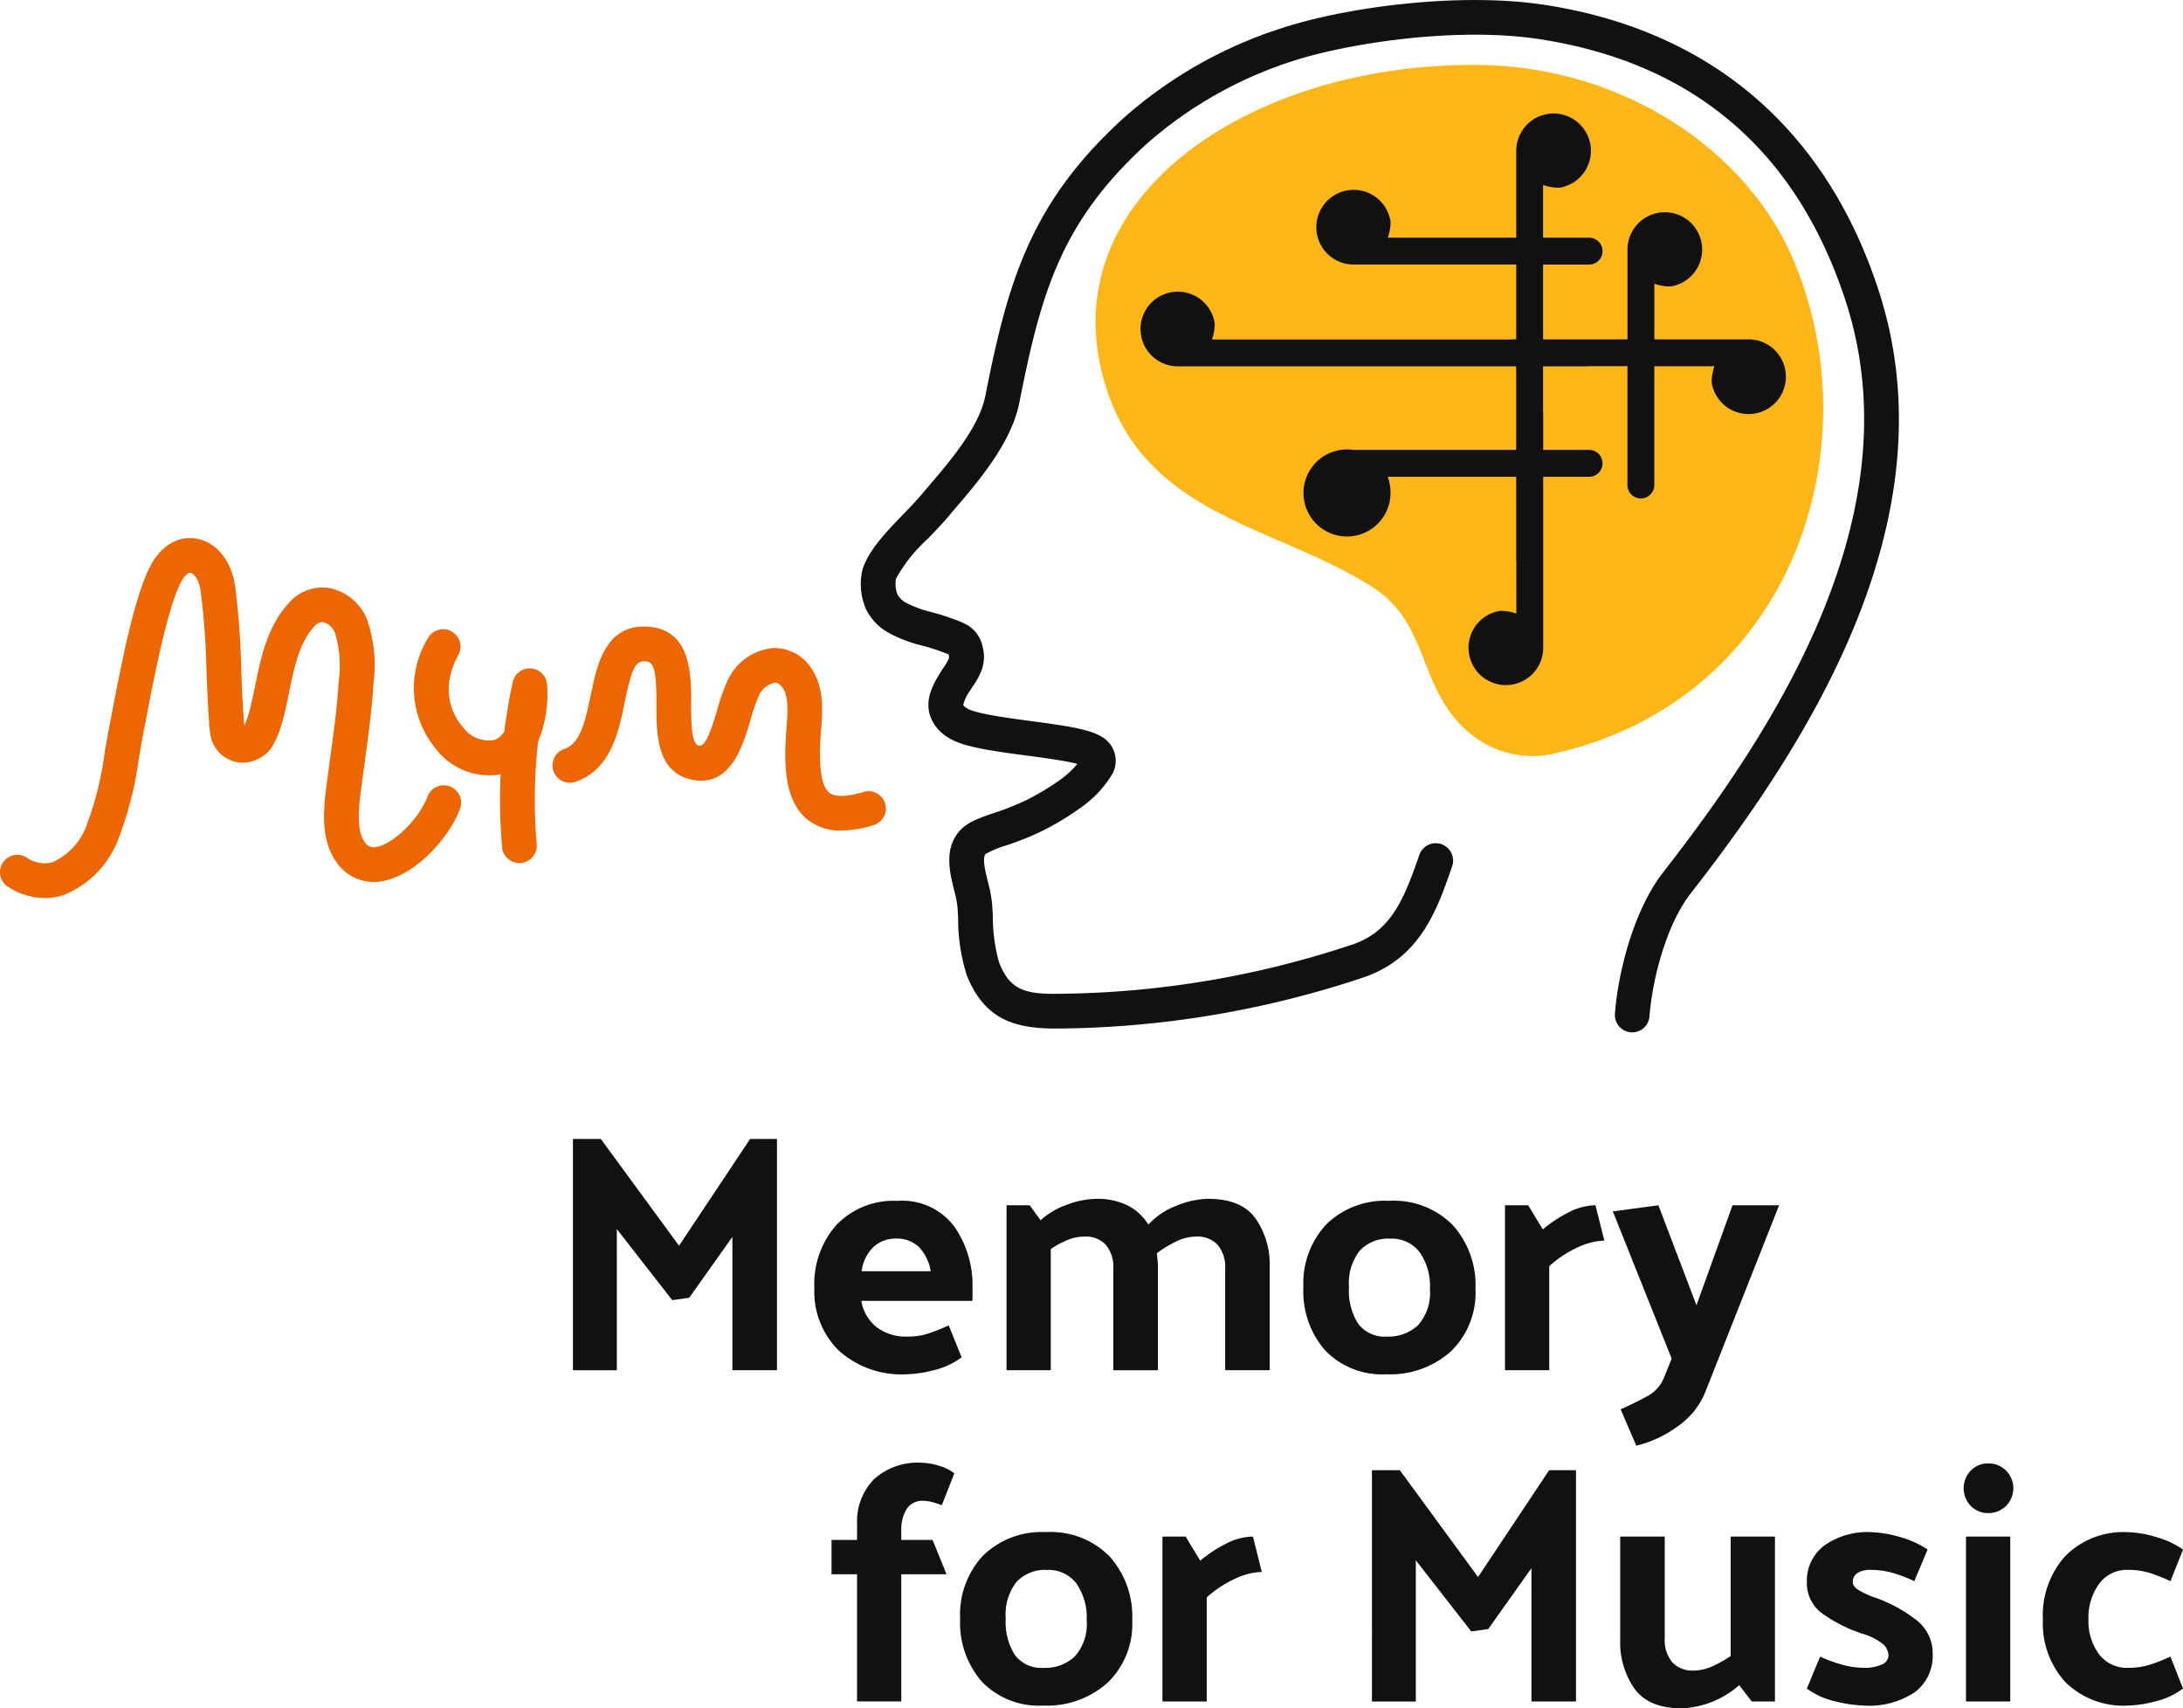
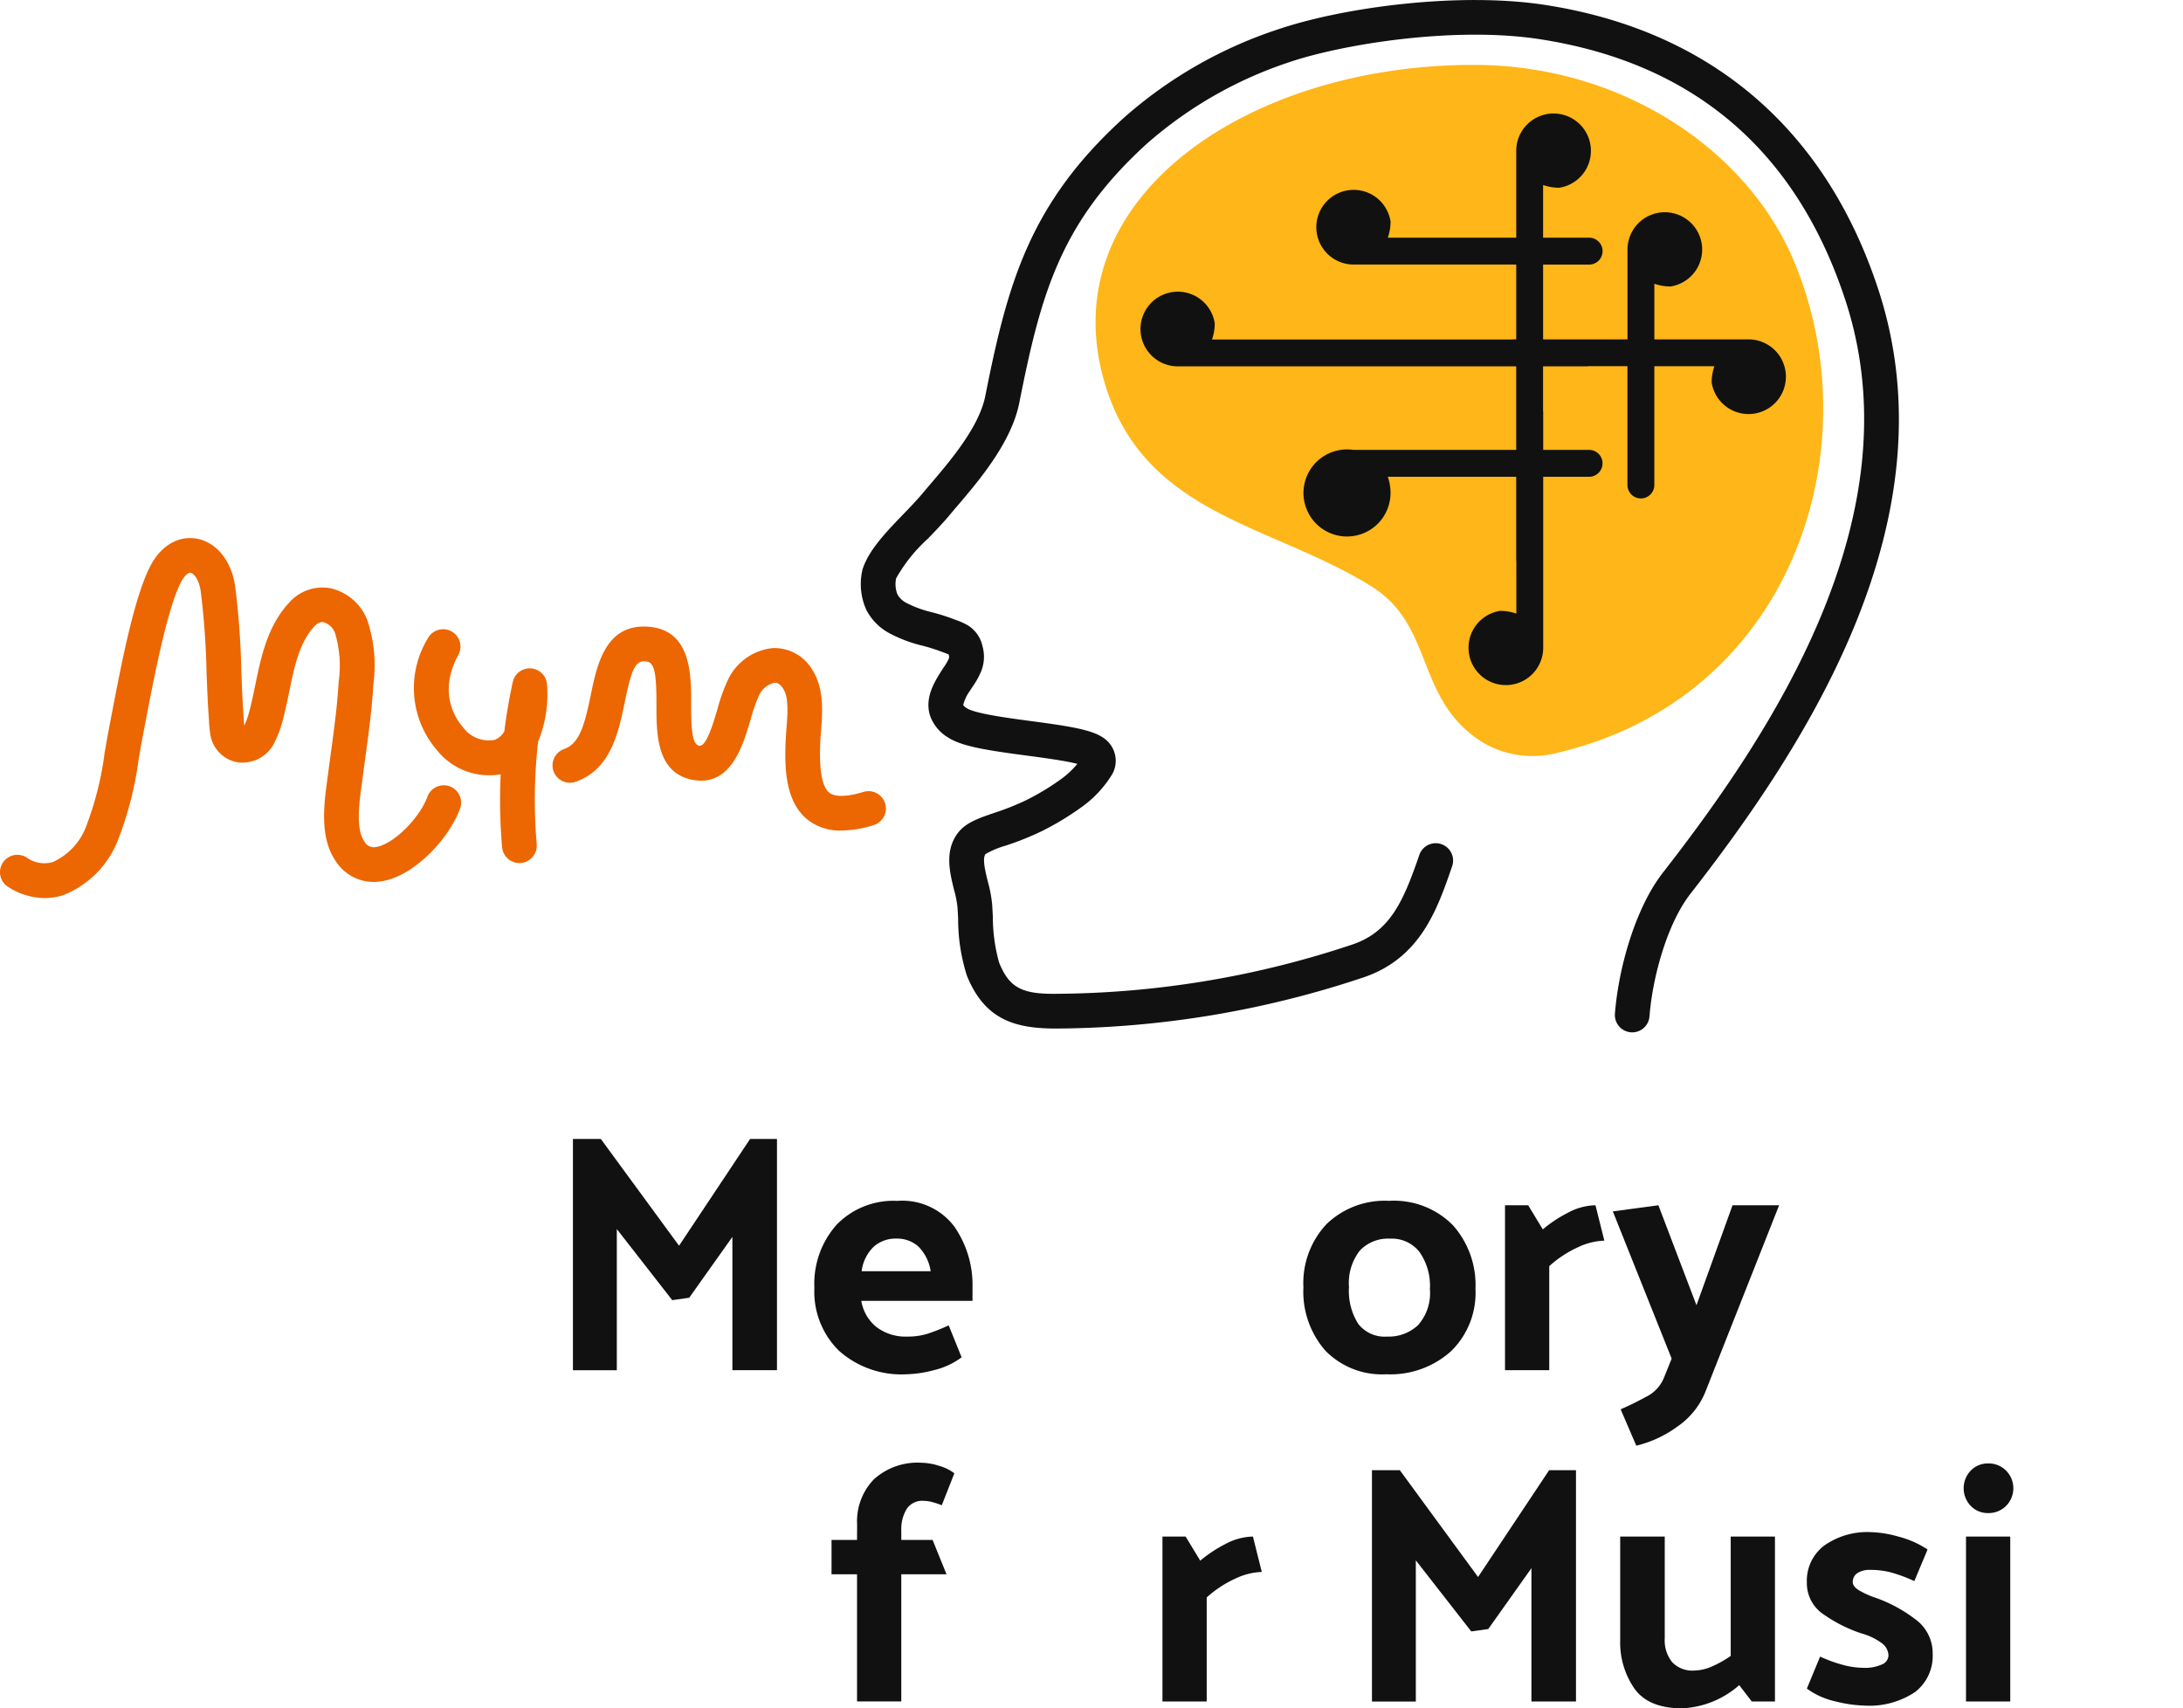
<svg xmlns="http://www.w3.org/2000/svg" width="207.237" height="162.169" viewBox="0 0 207.237 162.169">
  <g id="LOGO_FINAL_2:_umgewandelt" data-name="LOGO FINAL 2: umgewandelt" transform="translate(-152.651 -89.367)">
    <g id="Text" transform="translate(207.041 197.488)">
      <g id="Gruppe_77" data-name="Gruppe 77" transform="translate(0 0)">
        <path id="Pfad_100" data-name="Pfad 100" d="M228.089,235.891l-5.262-6.747v13.4h-4.165V220.588h2.647l7.426,10.137,6.747-10.137h2.55v21.953H233.8V229.886l-4.1,5.778Z" transform="translate(-218.662 -220.588)" fill="#111" />
        <path id="Pfad_101" data-name="Pfad 101" d="M255.229,244.183a8.914,8.914,0,0,1-6.409-2.228,7.852,7.852,0,0,1-2.34-5.972,8.433,8.433,0,0,1,2.114-6,7.509,7.509,0,0,1,5.762-2.26,6.175,6.175,0,0,1,5.408,2.437,9.714,9.714,0,0,1,1.727,5.763v1.291H250.935a4.019,4.019,0,0,0,1.42,2.47,4.559,4.559,0,0,0,2.97.92,6.246,6.246,0,0,0,1.921-.274,18.453,18.453,0,0,0,1.985-.791l1.227,3.035a7.16,7.16,0,0,1-2.663,1.227A11.18,11.18,0,0,1,255.229,244.183Zm2.291-9.781a4.2,4.2,0,0,0-1.162-2.341,3.014,3.014,0,0,0-2.1-.758,3.1,3.1,0,0,0-2.163.79,3.885,3.885,0,0,0-1.13,2.309Z" transform="translate(-223.559 -221.843)" fill="#111" />
-         <path id="Pfad_102" data-name="Pfad 102" d="M282.079,229.938a6.873,6.873,0,0,1,2.663-1.791,8.182,8.182,0,0,1,2.987-.662q3.195,0,4.534,1.872a7.675,7.675,0,0,1,1.34,4.585v9.814h-4.228v-9.621a3.3,3.3,0,0,0-.711-2.276,2.636,2.636,0,0,0-2.066-.791,4.376,4.376,0,0,0-1.9.484,10.6,10.6,0,0,0-1.807,1.1c.021.215.042.431.064.646s.032.43.032.645v9.814h-4.229v-9.621a3.3,3.3,0,0,0-.709-2.276,2.6,2.6,0,0,0-2.034-.791,4.248,4.248,0,0,0-1.631.339,8.24,8.24,0,0,0-1.566.855v11.493h-4.2V228.1h2.2l1.032,1.421a7.506,7.506,0,0,1,2.567-1.5,8.187,8.187,0,0,1,2.7-.532,6.4,6.4,0,0,1,3.067.662A4.855,4.855,0,0,1,282.079,229.938Z" transform="translate(-227.456 -221.802)" fill="#111" />
        <path id="Pfad_103" data-name="Pfad 103" d="M310.7,244.183a7.513,7.513,0,0,1-5.794-2.244,8.5,8.5,0,0,1-2.083-6.021A8.175,8.175,0,0,1,305,229.946a7.954,7.954,0,0,1,5.956-2.227,7.862,7.862,0,0,1,6.054,2.309,8.535,8.535,0,0,1,2.147,6.053A7.726,7.726,0,0,1,316.831,242,8.6,8.6,0,0,1,310.7,244.183Zm4.133-8.1a5.6,5.6,0,0,0-.985-3.5,3.321,3.321,0,0,0-2.792-1.275,3.7,3.7,0,0,0-2.874,1.13,4.981,4.981,0,0,0-1.033,3.454,5.857,5.857,0,0,0,.887,3.519,3.178,3.178,0,0,0,2.729,1.194,4.071,4.071,0,0,0,2.937-1.082A4.576,4.576,0,0,0,314.83,236.081Z" transform="translate(-233.477 -221.843)" fill="#111" />
        <path id="Pfad_104" data-name="Pfad 104" d="M334.64,228.229l.84,3.357a6.325,6.325,0,0,0-2.47.614,10.653,10.653,0,0,0-2.759,1.808v9.878h-4.2V228.229h2.2l1.388,2.291a12.284,12.284,0,0,1,2.357-1.566A5.719,5.719,0,0,1,334.64,228.229Z" transform="translate(-237.567 -221.933)" fill="#111" />
        <path id="Pfad_105" data-name="Pfad 105" d="M343.316,244.628l.742-1.84-5.585-13.978,4.326-.581,3.615,9.49,3.423-9.49h4.422l-7.005,17.723a7.281,7.281,0,0,1-2.614,3.26,10.971,10.971,0,0,1-3.939,1.84l-1.486-3.454q1.13-.484,2.405-1.179A3.485,3.485,0,0,0,343.316,244.628Z" transform="translate(-239.754 -221.933)" fill="#111" />
      </g>
      <g id="Gruppe_78" data-name="Gruppe 78" transform="translate(24.557 30.74)">
        <path id="Pfad_106" data-name="Pfad 106" d="M250.887,263.739a5.717,5.717,0,0,1,1.6-4.278,6.164,6.164,0,0,1,4.5-1.565,5.742,5.742,0,0,1,1.679.29,4.356,4.356,0,0,1,1.452.71l-1.194,3.035a7.71,7.71,0,0,0-.92-.307,3.3,3.3,0,0,0-.823-.113,1.75,1.75,0,0,0-1.6.791,3.706,3.706,0,0,0-.5,2.018v.9h2.97l1.323,3.261h-4.294v12.073h-4.2V268.485h-2.421v-3.261h2.421Z" transform="translate(-248.466 -257.896)" fill="#111" />
-         <path id="Pfad_107" data-name="Pfad 107" d="M271.152,282.352a7.513,7.513,0,0,1-5.794-2.244,8.5,8.5,0,0,1-2.083-6.021,8.175,8.175,0,0,1,2.179-5.973,7.951,7.951,0,0,1,5.956-2.227,7.861,7.861,0,0,1,6.054,2.309,8.535,8.535,0,0,1,2.147,6.053,7.726,7.726,0,0,1-2.325,5.923A8.6,8.6,0,0,1,271.152,282.352Zm4.133-8.1a5.6,5.6,0,0,0-.985-3.5,3.32,3.32,0,0,0-2.792-1.275,3.7,3.7,0,0,0-2.874,1.13,4.981,4.981,0,0,0-1.033,3.454,5.851,5.851,0,0,0,.888,3.519,3.175,3.175,0,0,0,2.728,1.194,4.074,4.074,0,0,0,2.938-1.082A4.579,4.579,0,0,0,275.285,274.25Z" transform="translate(-251.073 -259.303)" fill="#111" />
        <path id="Pfad_108" data-name="Pfad 108" d="M295.174,266.4l.84,3.357a6.325,6.325,0,0,0-2.47.614,10.666,10.666,0,0,0-2.759,1.808v9.878h-4.2V266.4h2.2l1.388,2.291a12.249,12.249,0,0,1,2.356-1.566A5.719,5.719,0,0,1,295.174,266.4Z" transform="translate(-255.177 -259.393)" fill="#111" />
        <path id="Pfad_109" data-name="Pfad 109" d="M320.147,274.06l-5.262-6.747v13.4h-4.164V258.757h2.647l7.425,10.137,6.747-10.137h2.55V280.71h-4.229V268.055l-4.1,5.778Z" transform="translate(-259.425 -258.048)" fill="#111" />
        <path id="Pfad_110" data-name="Pfad 110" d="M350.621,280.505a8.8,8.8,0,0,1-5.423,2.2q-3.2,0-4.536-1.889a7.686,7.686,0,0,1-1.34-4.568V266.4h4.229v9.653a3.3,3.3,0,0,0,.709,2.275,2.633,2.633,0,0,0,2.066.791,4.374,4.374,0,0,0,1.776-.419,10.173,10.173,0,0,0,1.711-.969V266.4h4.2v15.657h-2.2Z" transform="translate(-264.46 -259.393)" fill="#111" />
        <path id="Pfad_111" data-name="Pfad 111" d="M371.033,270.537a14.832,14.832,0,0,0-2.1-.79,7.552,7.552,0,0,0-2.066-.274,2.142,2.142,0,0,0-1.243.307.986.986,0,0,0-.436.855q0,.387.533.742a8.216,8.216,0,0,0,1.726.775,13.689,13.689,0,0,1,3.648,1.986,3.972,3.972,0,0,1,1.678,3.308,4.32,4.32,0,0,1-1.662,3.616,7.808,7.808,0,0,1-4.859,1.291,12.4,12.4,0,0,1-2.663-.387,7.163,7.163,0,0,1-2.76-1.227l1.258-3.035a13.406,13.406,0,0,0,2.18.791,7.6,7.6,0,0,0,1.921.274,3.888,3.888,0,0,0,1.775-.323.955.955,0,0,0,.614-.839,1.5,1.5,0,0,0-.614-1.163,5.8,5.8,0,0,0-1.936-.936,13.7,13.7,0,0,1-3.535-1.76,3.563,3.563,0,0,1-1.663-3.082,4.187,4.187,0,0,1,1.646-3.5,7.1,7.1,0,0,1,4.454-1.276,10.533,10.533,0,0,1,2.583.42,9.1,9.1,0,0,1,2.776,1.226Z" transform="translate(-268.247 -259.303)" fill="#111" />
        <path id="Pfad_112" data-name="Pfad 112" d="M381.218,257.974a2.34,2.34,0,0,1,1.7.677,2.381,2.381,0,0,1,0,3.359,2.34,2.34,0,0,1-1.7.677,2.244,2.244,0,0,1-1.646-.677,2.42,2.42,0,0,1,0-3.359A2.244,2.244,0,0,1,381.218,257.974Zm2.1,6.941v15.657h-4.2V264.915Z" transform="translate(-271.427 -257.91)" fill="#111" />
-         <path id="Pfad_113" data-name="Pfad 113" d="M396.125,269.472a3.272,3.272,0,0,0-2.776,1.339,5.433,5.433,0,0,0-1,3.341,5.275,5.275,0,0,0,1,3.326,3.317,3.317,0,0,0,2.776,1.291,6.692,6.692,0,0,0,1.987-.274,17.1,17.1,0,0,0,2.017-.791l1.195,3.035a7.172,7.172,0,0,1-2.663,1.227,11.185,11.185,0,0,1-2.568.387,7.828,7.828,0,0,1-5.94-2.228,8.279,8.279,0,0,1-2.131-5.972,8.4,8.4,0,0,1,2.131-6,7.77,7.77,0,0,1,5.94-2.26,10,10,0,0,1,2.535.42,8.744,8.744,0,0,1,2.7,1.226l-1.195,3a17.078,17.078,0,0,0-2.017-.79A6.719,6.719,0,0,0,396.125,269.472Z" transform="translate(-273.033 -259.303)" fill="#111" />
      </g>
    </g>
    <g id="ok_5_dickere_kontur" data-name="ok 5+dickere kontur" transform="translate(152.651 89.367)">
      <g id="M4M" transform="translate(0 51.077)">
        <path id="Pfad_114" data-name="Pfad 114" d="M156.892,185.536a6.5,6.5,0,0,1-3.47-1.064,1.648,1.648,0,1,1,1.754-2.791,2.869,2.869,0,0,0,2.473.44,6.042,6.042,0,0,0,3.224-3.509,30.223,30.223,0,0,0,1.706-6.836c.129-.754.257-1.506.4-2.253l.211-1.1c.974-5.085,2.186-11.415,3.724-14.39,1-1.936,2.641-2.916,4.382-2.623,1.881.316,3.324,2.086,3.676,4.509a75.351,75.351,0,0,1,.585,7.96c.058,1.524.118,3.1.233,4.611.012.257.024.481.045.68a7.511,7.511,0,0,0,.466-1.294c.218-.789.392-1.635.576-2.53.54-2.635,1.151-5.622,3.208-7.842a4.219,4.219,0,0,1,3.878-1.393,4.907,4.907,0,0,1,3.551,3.022,13.463,13.463,0,0,1,.584,6.087c-.138,2.38-.458,4.73-.767,7-.09.662-.18,1.327-.266,1.994l-.083.614c-.237,1.74-.564,4.123.253,5.322a1,1,0,0,0,1.075.542c1.6-.2,4.132-2.656,4.923-4.788a1.648,1.648,0,1,1,3.09,1.147c-1.1,2.965-4.5,6.533-7.614,6.913a4.28,4.28,0,0,1-4.2-1.958c-1.53-2.246-1.1-5.355-.8-7.625l.08-.59q.131-1.011.269-2.015c.315-2.314.612-4.5.742-6.752a10.869,10.869,0,0,0-.341-4.641,1.651,1.651,0,0,0-1.089-1.033c-.107-.02-.441-.078-.875.391-1.43,1.544-1.9,3.836-2.4,6.263-.186.91-.379,1.851-.628,2.749a10.319,10.319,0,0,1-.733,1.964,3.383,3.383,0,0,1-3.5,1.933,3.174,3.174,0,0,1-2.622-2.691,9.885,9.885,0,0,1-.119-1.274c-.117-1.52-.179-3.129-.237-4.684a72.753,72.753,0,0,0-.554-7.613c-.161-1.11-.658-1.68-.96-1.731-.2-.038-.584.258-.908.886-1.318,2.551-2.58,9.138-3.414,13.5l-.213,1.107c-.139.723-.263,1.453-.387,2.182a33.179,33.179,0,0,1-1.924,7.575,9.2,9.2,0,0,1-5.272,5.362A5.818,5.818,0,0,1,156.892,185.536Z" transform="translate(-152.651 -151.357)" fill="#ec6602" />
        <path id="Pfad_115" data-name="Pfad 115" d="M210.354,184.058a1.649,1.649,0,0,1-1.641-1.508,52.835,52.835,0,0,1-.134-6.916,6.337,6.337,0,0,1-6.052-2.295,9.046,9.046,0,0,1-.858-10.618,1.648,1.648,0,1,1,2.894,1.578c-2,3.663-.177,6.171.428,6.852a3.017,3.017,0,0,0,3.054,1.205,1.9,1.9,0,0,0,.882-.8q.293-2.352.8-4.682a1.648,1.648,0,0,1,3.257.291,11.829,11.829,0,0,1-.854,5.377A49.363,49.363,0,0,0,212,182.27a1.647,1.647,0,0,1-1.5,1.781C210.449,184.055,210.4,184.058,210.354,184.058Z" transform="translate(-161.049 -153.206)" fill="#ec6602" />
        <path id="Pfad_116" data-name="Pfad 116" d="M243.726,180.919a4.956,4.956,0,0,1-3.159-1c-2.127-1.665-2.263-4.837-2.114-7.72.015-.308.04-.638.068-.98.1-1.285.226-2.886-.283-3.719-.387-.634-.721-.619-.839-.613a2.132,2.132,0,0,0-1.536,1.318,15.579,15.579,0,0,0-.751,2.186c-.751,2.545-1.9,6.392-5.5,5.713-3.447-.648-3.44-4.411-3.435-7.159.007-3.428-.278-4.053-1.082-4.093-.907-.039-1.269.675-1.922,3.85-.587,2.861-1.32,6.421-4.671,7.587a1.648,1.648,0,0,1-1.084-3.113c1.473-.512,1.956-2.366,2.526-5.138.578-2.815,1.378-6.673,5.311-6.478,4.231.208,4.223,4.53,4.217,7.391,0,2.063.05,3.782.747,3.912.681.135,1.31-2,1.727-3.406a17.527,17.527,0,0,1,.954-2.708,5.3,5.3,0,0,1,4.343-3.155,4.2,4.2,0,0,1,3.8,2.188c1.065,1.745.894,3.935.756,5.7-.024.311-.049.61-.063.891-.14,2.735.147,4.4.854,4.955.538.42,1.678.4,3.211-.068a1.648,1.648,0,1,1,.955,3.154A10.6,10.6,0,0,1,243.726,180.919Z" transform="translate(-163.858 -153.151)" fill="#ec6602" />
      </g>
      <g id="ok_5" data-name="ok 5" transform="translate(81.724)">
        <path id="gehirn" d="M345.13,115.368c7.571,17.871-.1,41.881-22.945,46.9a9.22,9.22,0,0,1-7.894-2.078c-4.922-4.16-3.613-10.442-9.342-13.909-9.164-5.7-20.851-6.629-24.9-18.278-6.2-18.089,13.108-31.316,35.033-31.156C328.929,96.948,340.7,104.913,345.13,115.368Z" transform="translate(-256.595 -90.683)" fill="#ffb618" />
        <path id="Pfad_117" data-name="Pfad 117" d="M325.065,187.37c-.048,0-.1,0-.144-.007a1.647,1.647,0,0,1-1.5-1.785l.006-.076c.337-4.159,1.879-9.874,4.57-13.324,10.61-13.606,23.948-34.039,17.3-54.314-4.653-14.18-14.4-22.514-28.975-24.771-8.157-1.265-18.753.484-23.674,2.129a39.022,39.022,0,0,0-13.629,7.758c-8.254,7.492-10.094,14.3-12.144,24.628-.748,3.768-3.837,7.391-5.881,9.788-.258.3-.5.587-.719.85-.641.77-1.375,1.531-2.085,2.267a14.912,14.912,0,0,0-3.008,3.758,2.655,2.655,0,0,0,.129,1.528,2.07,2.07,0,0,0,.878.82,10.612,10.612,0,0,0,2.406.873,19.7,19.7,0,0,1,2.034.644l.218.082a6.81,6.81,0,0,1,1.123.5,3.1,3.1,0,0,1,1.42,2.026,3.691,3.691,0,0,1-.18,2.455,7.655,7.655,0,0,1-.771,1.359c-.09.135-.18.269-.261.4a3.864,3.864,0,0,0-.629,1.339h0a1.1,1.1,0,0,0,.354.307c.775.508,3.984.936,6.106,1.219,3.835.512,6.058.848,7.125,1.8a2.613,2.613,0,0,1,.606,3.164,10.524,10.524,0,0,1-2.848,3.123,26.992,26.992,0,0,1-3.9,2.369,28.072,28.072,0,0,1-3.4,1.361,8.489,8.489,0,0,0-1.925.806c-.321.422-.017,1.645.227,2.628a12.748,12.748,0,0,1,.4,2.107c.026.372.049.782.071,1.215a15.968,15.968,0,0,0,.595,4.351c.952,2.354,2.128,3,5.386,2.963a90.147,90.147,0,0,0,28.106-4.664c3.646-1.212,4.9-4.161,6.4-8.521a1.647,1.647,0,1,1,3.115,1.072c-1.413,4.106-3.015,8.76-8.48,10.577a93.37,93.37,0,0,1-29.117,4.833c-3.872,0-6.766-.808-8.47-5.022a17.684,17.684,0,0,1-.831-5.418c-.021-.407-.041-.793-.067-1.143a10.31,10.31,0,0,0-.313-1.552c-.416-1.669-.934-3.747.365-5.442.741-.968,1.939-1.381,3.457-1.9a25.025,25.025,0,0,0,3.017-1.2,23.624,23.624,0,0,0,3.447-2.1,8.3,8.3,0,0,0,1.409-1.347c-1.079-.291-3.266-.583-4.814-.789-3.779-.5-6.169-.872-7.477-1.729a3.978,3.978,0,0,1-1.655-1.963c-.594-1.674.337-3.2.893-4.11.134-.219.246-.39.362-.562a5.225,5.225,0,0,0,.461-.775,1.062,1.062,0,0,0,.063-.18,1.87,1.87,0,0,0-.043-.278c-.133-.059-.357-.143-.489-.192l-.269-.1a17.358,17.358,0,0,0-1.7-.534,13.282,13.282,0,0,1-3.147-1.177,5.273,5.273,0,0,1-2.215-2.23,5.956,5.956,0,0,1-.4-3.667,1.549,1.549,0,0,1,.062-.249c.6-1.794,2.227-3.485,3.805-5.119.669-.693,1.36-1.41,1.924-2.088.226-.271.477-.565.744-.879,1.822-2.137,4.575-5.366,5.156-8.292,2.118-10.668,4.178-18.271,13.162-26.426A41.809,41.809,0,0,1,291.6,92.1c6.114-2.043,17.032-3.529,25.221-2.26,15.676,2.427,26.6,11.765,31.6,27,7.142,21.771-6.755,43.168-17.829,57.368-2.259,2.9-3.6,8.012-3.882,11.539l-.01.12A1.648,1.648,0,0,1,325.065,187.37Zm-64.907-35.96v0Z" transform="translate(-251.835 -89.367)" fill="#111" />
        <path id="noten_final_2_Einheit" data-name="noten final 2 Einheit" d="M341.811,123.894h-8.968v-5.28a4.658,4.658,0,0,0,1.533.26,3.545,3.545,0,1,0-4.084-3.528v8.549h-8.011v-7.1h4.369a1.277,1.277,0,0,0,0-2.554h-4.369v-5a4.659,4.659,0,0,0,1.533.26,3.545,3.545,0,1,0-4.084-3.529v8.268h-12.19a4.66,4.66,0,0,0,.26-1.533,3.545,3.545,0,1,0-3.529,4.084l15.458,0v7.1h-.294a1.246,1.246,0,0,0-.147.015H290.849a4.684,4.684,0,0,0,.26-1.533,3.545,3.545,0,1,0-3.528,4.084l32.145,0v7.931l-15.458,0a4.132,4.132,0,1,0,3.529,4.084,4.66,4.66,0,0,0-.26-1.533h12.189v7.885a1.313,1.313,0,0,0,.014.14v4.962a4.659,4.659,0,0,0-1.533-.26,3.545,3.545,0,1,0,4.084,3.528l0-16.255h4.355a1.277,1.277,0,0,0,0-2.554h-4.355v-3.57a1.308,1.308,0,0,0-.014-.14v-4.22h4.159a1.215,1.215,0,0,0,.146-.015h3.705v11.278a1.277,1.277,0,1,0,2.554,0V126.446h5.7a4.667,4.667,0,0,0-.259,1.533,3.545,3.545,0,1,0,3.528-4.084Z" transform="translate(-257.515 -91.678)" fill="#111" />
      </g>
    </g>
  </g>
</svg>